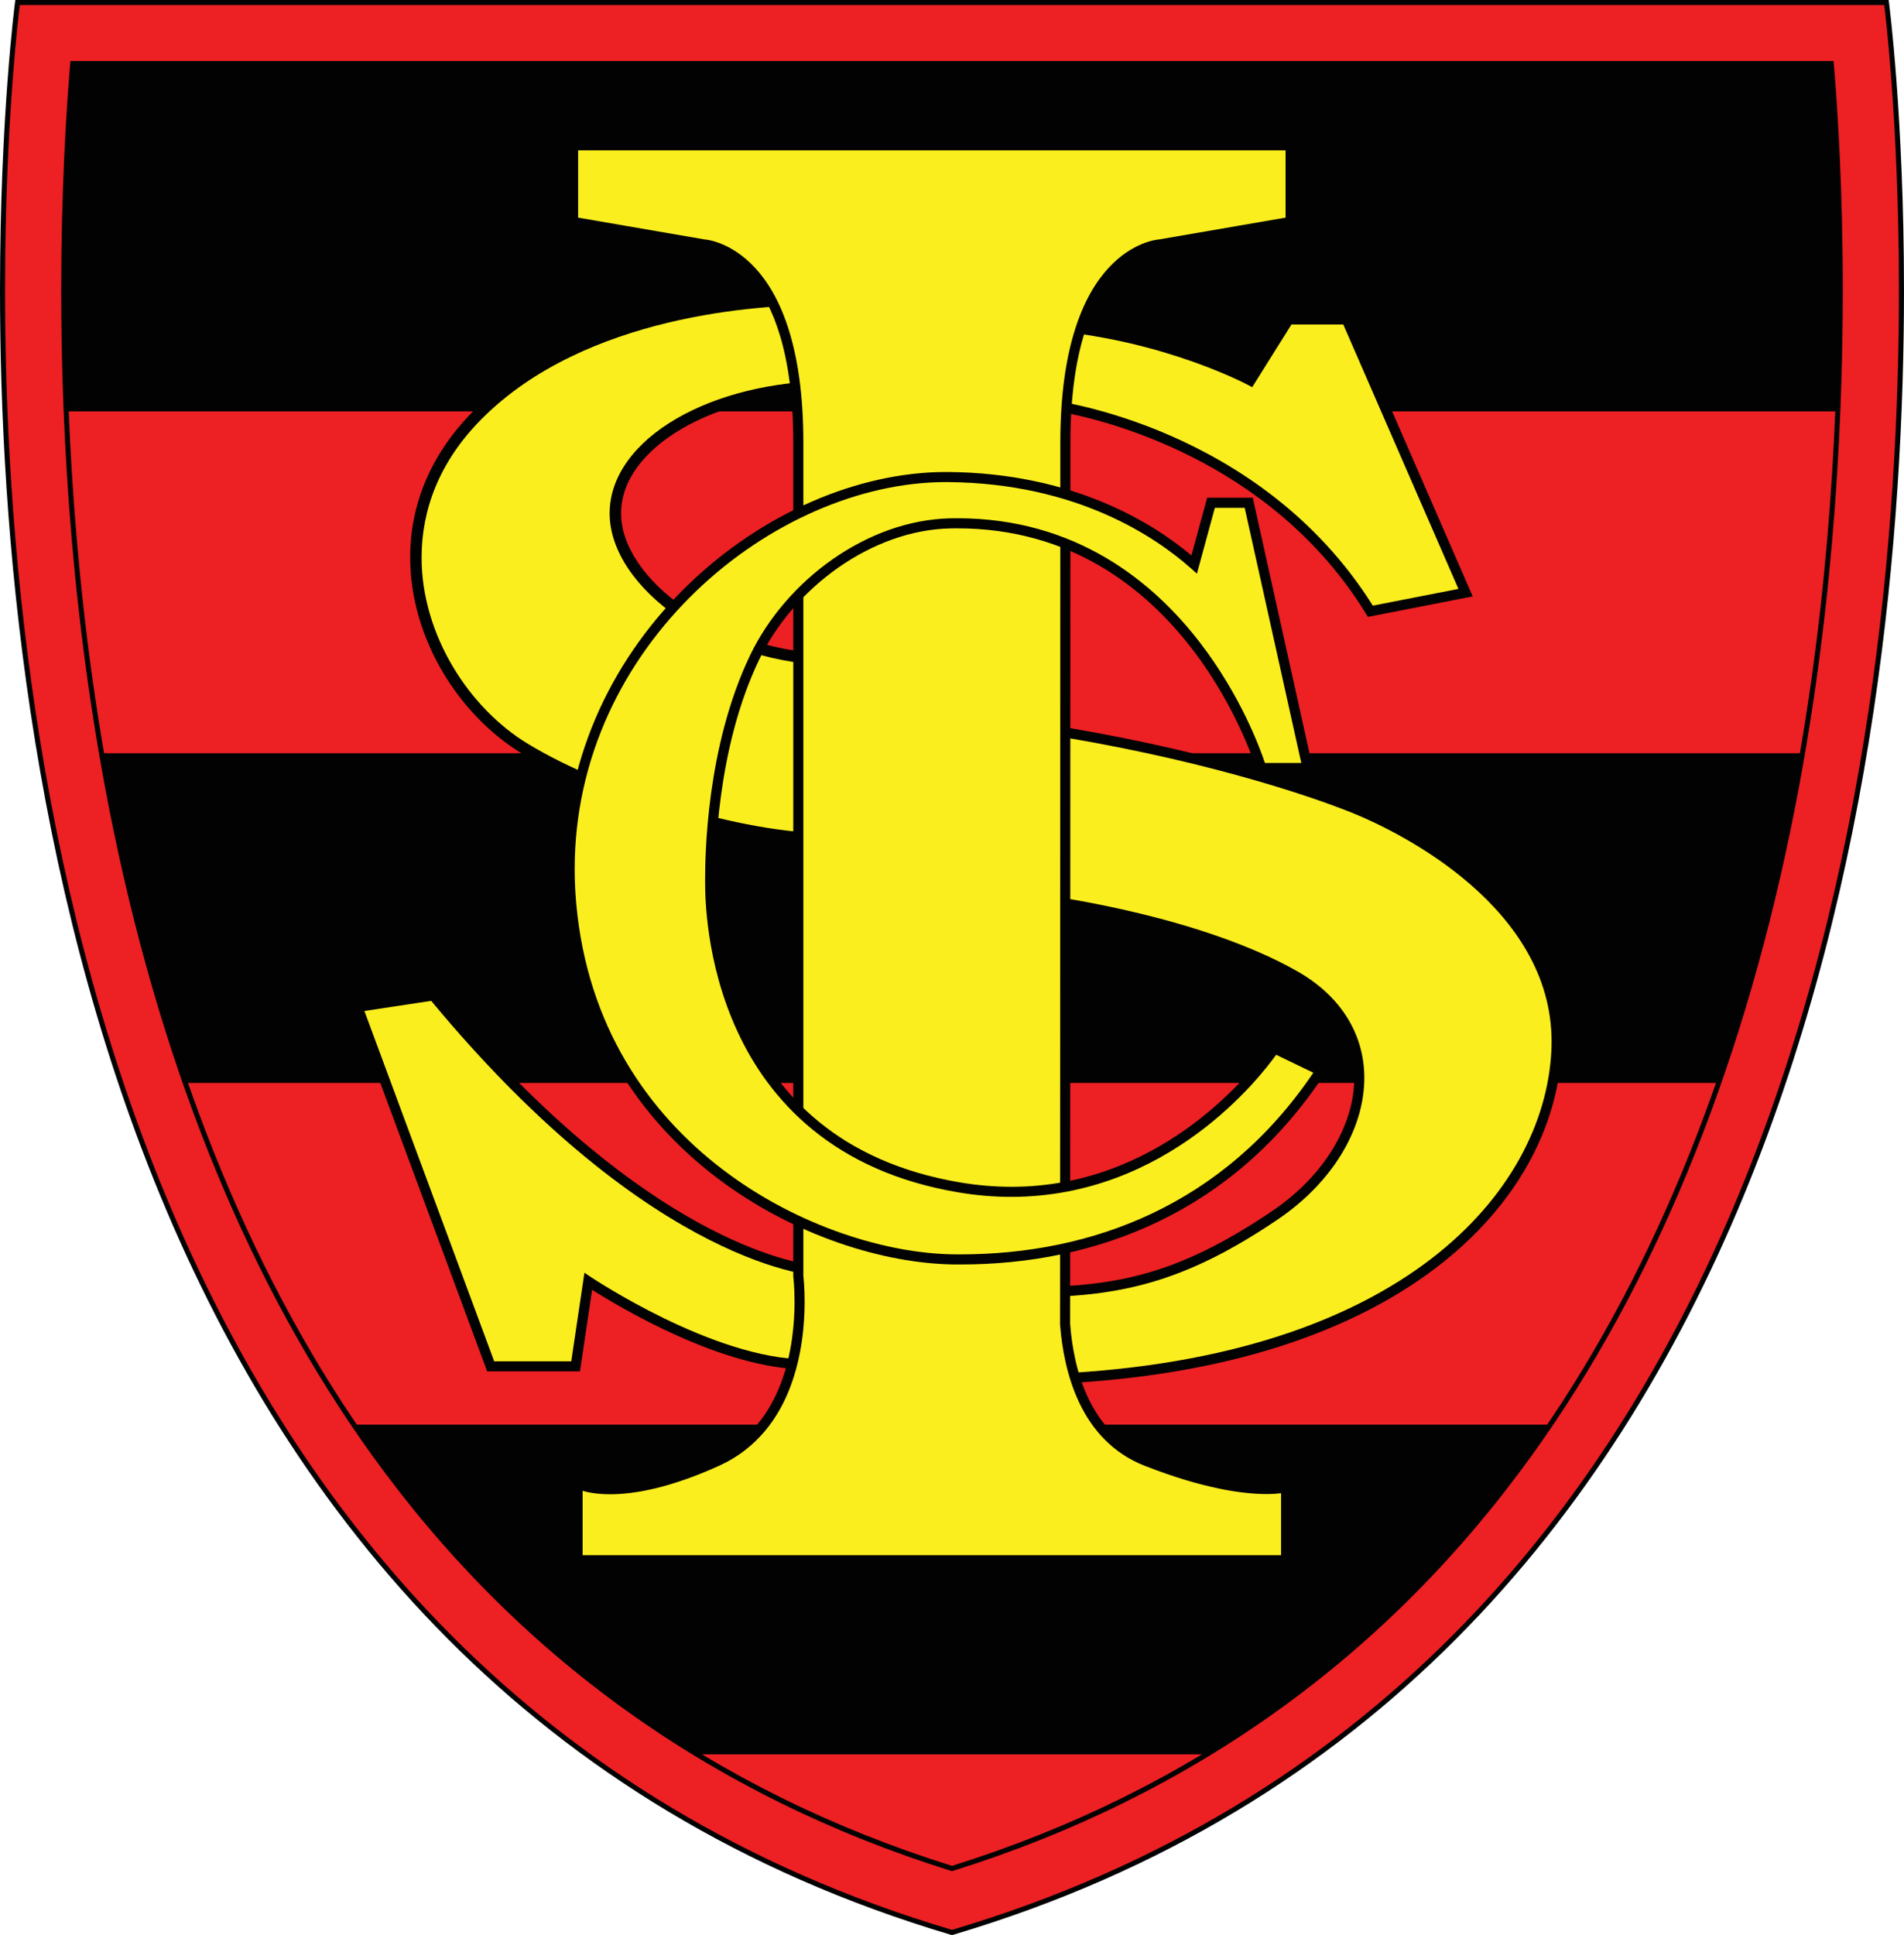
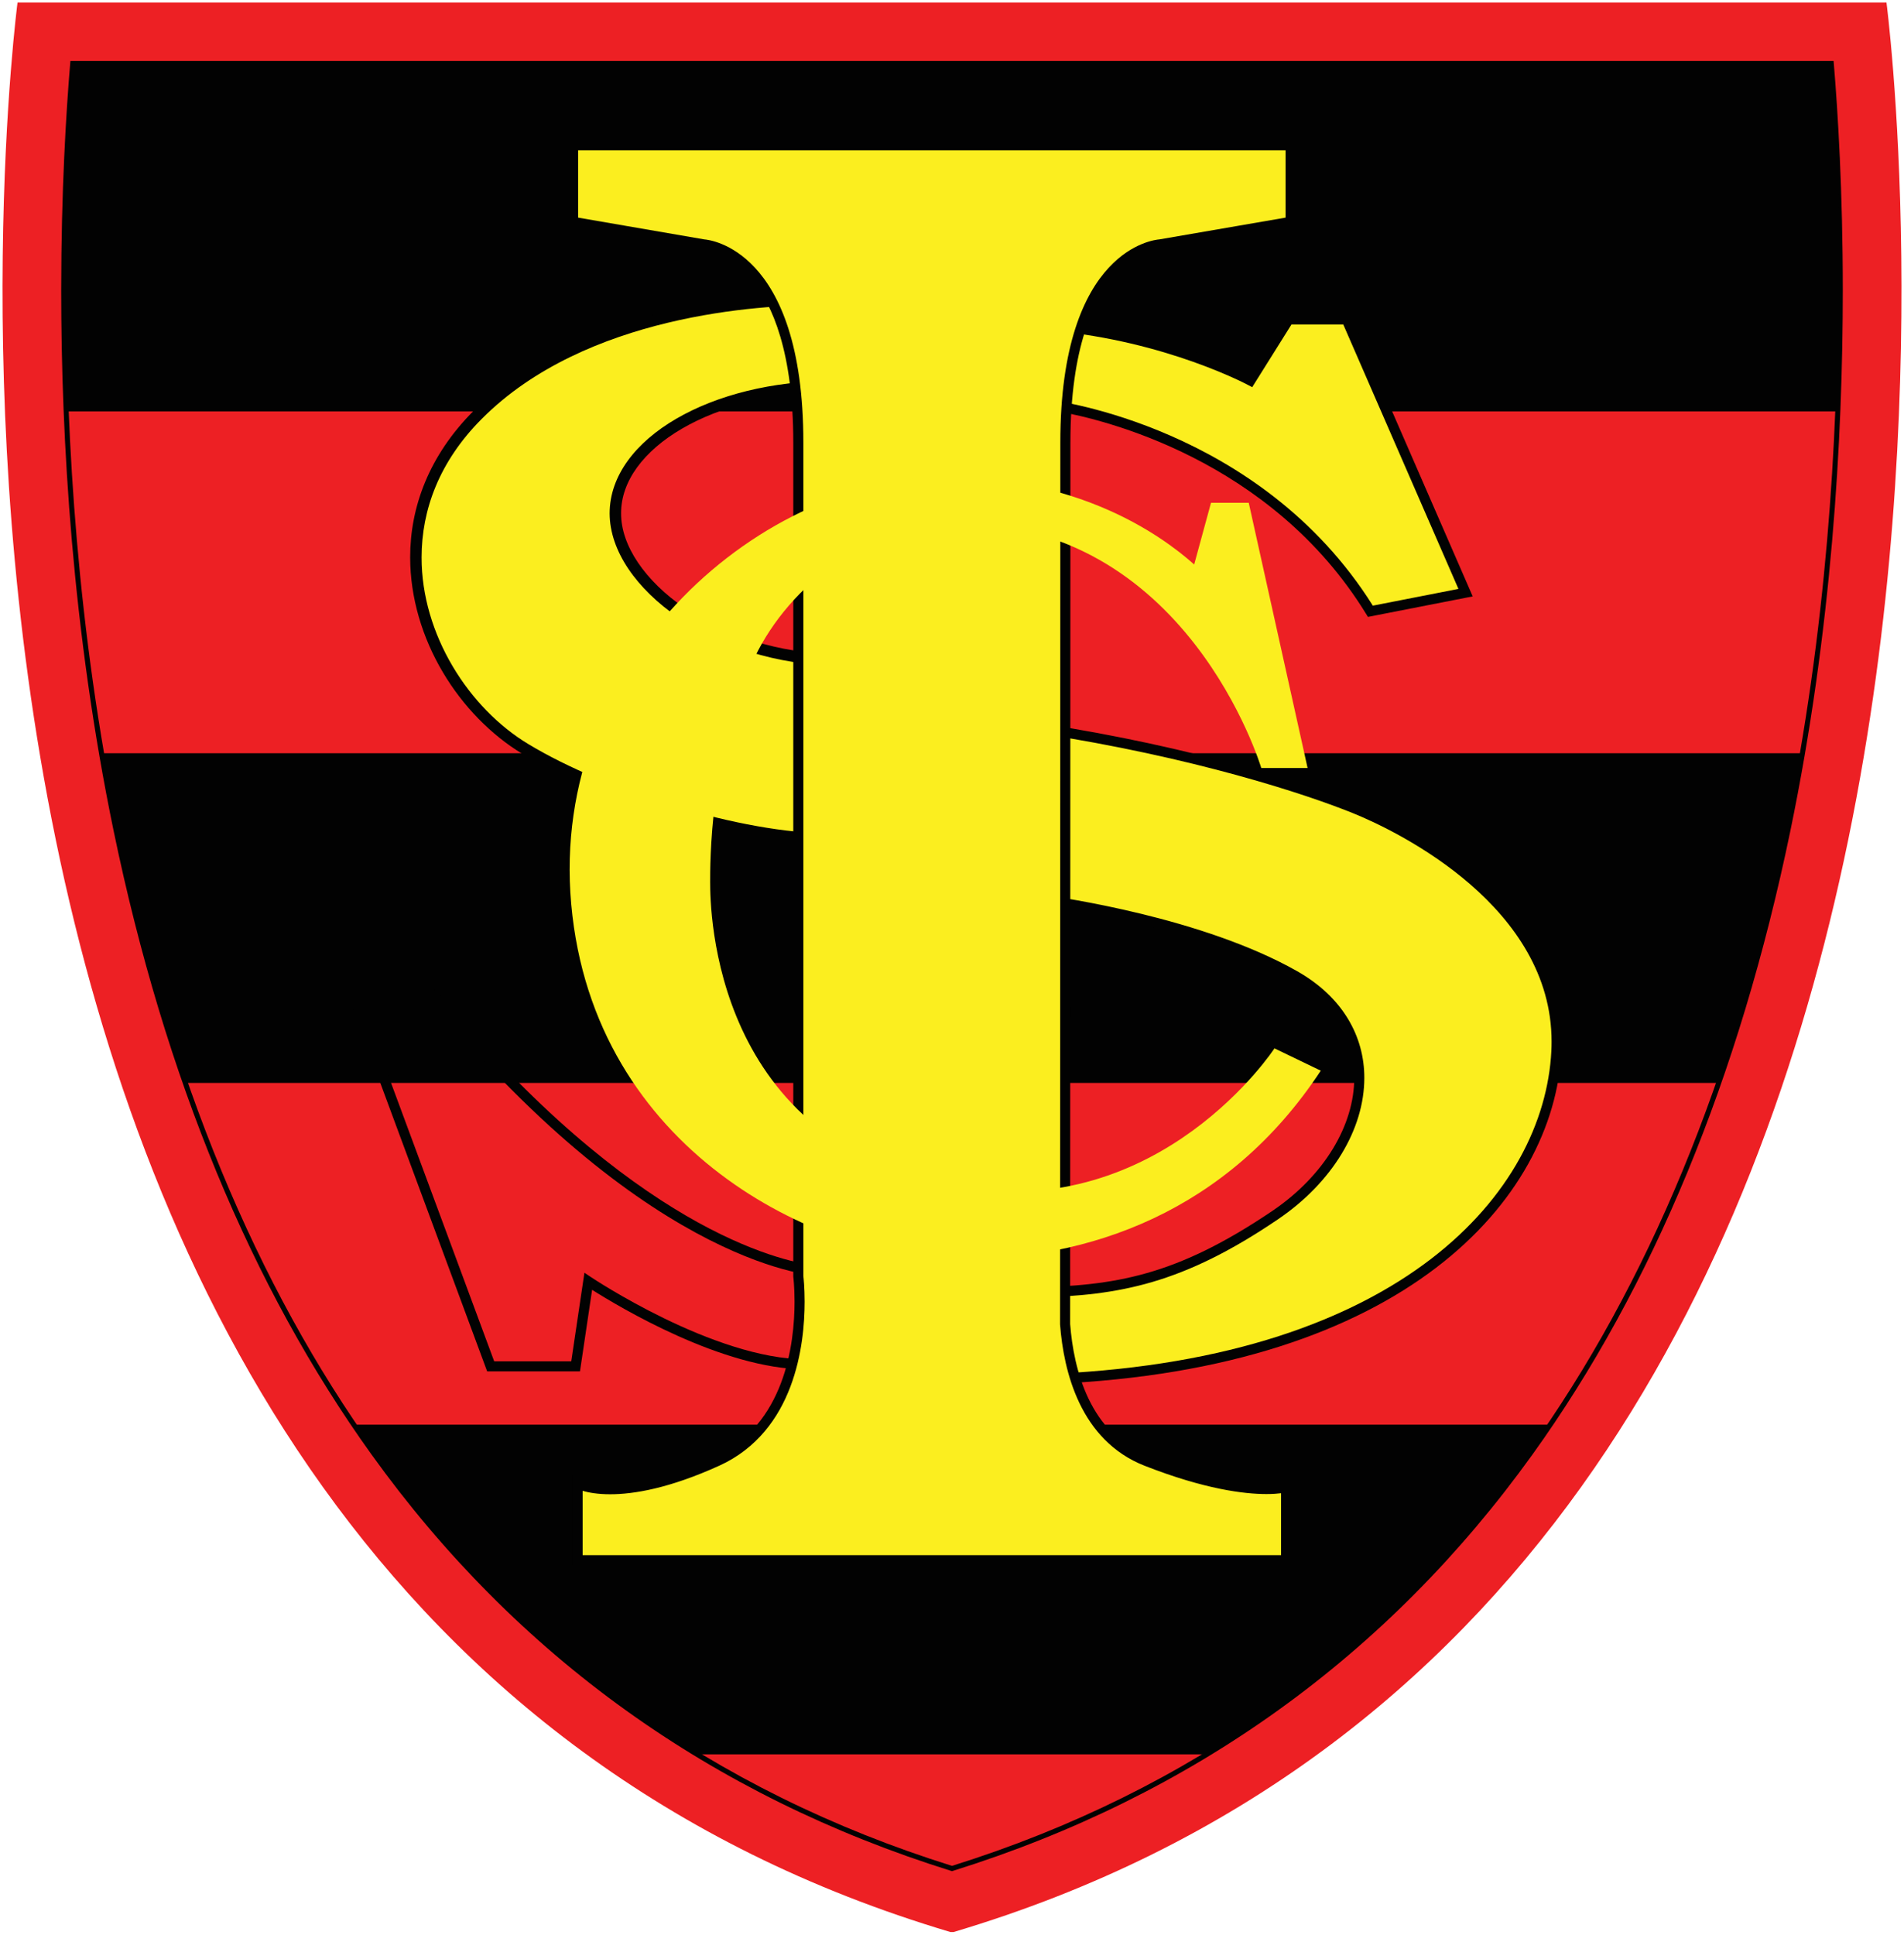
<svg xmlns="http://www.w3.org/2000/svg" width="531.48pt" height="540.02pt" viewBox="0 0 531.48 540.02" version="1.1">
  <defs>
    <clipPath id="clip1">
-       <path d="M 0 0 L 531.48 0 L 531.48 540.02 L 0 540.02 Z M 0 0 " />
-     </clipPath>
+       </clipPath>
  </defs>
  <g id="surface1">
-     <path style=" stroke:none;fill-rule:nonzero;fill:rgb(92.899%,12.5%,14.099%);fill-opacity:1;" d="M 526.586 0.703 L 4.895 0.703 C 4.895 0.703 -53.449 444.281 265.328 539.164 L 265.738 539.289 L 266.148 539.164 C 584.93 444.281 526.586 0.703 526.586 0.703 " />
+     <path style=" stroke:none;fill-rule:nonzero;fill:rgb(92.899%,12.5%,14.099%);fill-opacity:1;" d="M 526.586 0.703 L 4.895 0.703 C 4.895 0.703 -53.449 444.281 265.328 539.164 L 266.148 539.164 C 584.93 444.281 526.586 0.703 526.586 0.703 " />
    <g clip-path="url(#clip1)" clip-rule="nonzero">
      <path style=" stroke:none;fill-rule:nonzero;fill:rgb(0.8%,0.8%,0.8%);fill-opacity:1;" d="M 3.504 22.738 C 2.457 36.742 1.406 56.805 1.406 81.012 C 1.41 213.34 32.688 469.23 265.531 538.488 L 265.738 538.551 L 265.945 538.488 C 498.785 469.23 530.066 213.34 530.066 81.012 C 530.066 56.805 529.02 36.742 527.973 22.738 C 527.098 10.984 526.223 3.52 525.965 1.41 L 5.516 1.41 C 5.258 3.52 4.379 10.984 3.504 22.738 Z M 265.539 539.961 L 265.129 539.84 C 31.25 470.176 0 213.441 0 81.012 C 0 32.516 4.191 0.637 4.195 0.613 L 4.277 0 L 526.586 0 L 526.586 0.703 L 525.887 0.797 L 526.586 0.703 L 526.586 0 L 527.199 0 L 527.281 0.613 C 527.281 0.637 531.473 32.516 531.477 81.012 C 531.477 213.441 500.227 470.176 266.352 539.836 L 265.738 540.02 L 265.539 539.961 " />
    </g>
-     <path style=" stroke:none;fill-rule:nonzero;fill:rgb(92.899%,12.5%,14.099%);fill-opacity:1;" d="M 20.297 17.727 C 19.16 31.277 17.789 53.395 17.789 81.02 C 17.789 122.348 20.863 176.008 32.418 231.766 C 46.66 300.504 70.828 358.941 104.254 405.453 C 144.602 461.605 198.938 500.574 265.738 521.434 C 332.559 500.562 386.887 461.598 427.227 405.453 C 460.648 358.941 484.816 300.504 499.062 231.766 C 510.613 176.008 513.691 122.348 513.691 81.02 C 513.691 53.395 512.316 31.277 511.184 17.727 C 483.055 17.727 48.426 17.727 20.297 17.727 " />
    <path style=" stroke:none;fill-rule:nonzero;fill:rgb(0.8%,0.8%,0.8%);fill-opacity:1;" d="M 20.297 18.43 L 20.297 17.727 Z M 18.492 81.02 C 18.492 122.312 21.562 175.926 33.105 231.621 C 47.332 300.285 71.469 358.625 104.824 405.043 C 145.047 461.016 199.164 499.859 265.738 520.691 C 332.328 499.848 386.438 461.008 426.656 405.043 C 460.008 358.625 484.145 300.285 498.371 231.621 C 509.91 175.926 512.984 122.312 512.984 81.02 C 512.984 53.852 511.656 32.016 510.531 18.43 C 477.207 18.43 54.219 18.43 20.945 18.43 C 19.82 32.016 18.492 53.848 18.492 81.02 Z M 265.527 522.102 C 198.59 501.207 144.109 462.137 103.68 405.863 C 70.188 359.254 45.988 300.723 31.727 231.906 C 20.16 176.086 17.082 122.383 17.082 81.02 C 17.082 53.367 18.461 31.234 19.594 17.668 L 19.648 17.023 L 20.297 17.023 C 48.426 17.023 483.051 17.023 511.184 17.023 L 511.828 17.023 L 511.883 17.668 C 513.02 31.234 514.395 53.371 514.395 81.02 C 514.395 122.383 511.316 176.086 499.75 231.906 C 485.488 300.723 461.289 359.254 427.797 405.863 C 387.371 462.129 332.902 501.195 265.949 522.102 L 265.734 522.168 L 265.527 522.102 " />
    <path style=" stroke:none;fill-rule:nonzero;fill:rgb(0.8%,0.8%,0.8%);fill-opacity:1;" d="M 32.418 231.766 C 37.566 256.621 44.023 280.121 51.738 302.207 L 479.742 302.207 C 487.457 280.121 493.91 256.621 499.062 231.766 C 500.559 224.531 501.914 217.336 503.141 210.195 L 28.34 210.195 C 29.566 217.336 30.918 224.531 32.418 231.766 Z M 104.254 405.453 C 129.16 440.117 159.402 468.223 194.613 489.57 L 336.859 489.57 C 372.074 468.223 402.32 440.117 427.227 405.453 C 429.09 402.863 430.922 400.227 432.727 397.559 L 98.754 397.559 C 100.559 400.227 102.391 402.863 104.254 405.453 Z M 511.184 17.727 C 483.055 17.727 48.426 17.727 20.297 17.727 C 19.16 31.277 17.789 53.395 17.789 81.02 C 17.789 91.539 17.988 102.863 18.477 114.812 L 513.004 114.812 C 513.488 102.863 513.691 91.539 513.691 81.02 C 513.691 53.395 512.316 31.277 511.184 17.727 " />
    <path style=" stroke:none;fill-rule:nonzero;fill:rgb(98.399%,93.3%,12.199%);fill-opacity:1;" d="M 233.82 184.078 C 200.27 184.078 171.77 162.797 171.77 143.258 C 171.77 123.719 198.973 107.879 232.527 107.879 C 233.137 107.879 233.738 107.895 234.344 107.902 L 233.82 83.645 C 233.82 83.645 169.199 79.91 133.391 115.719 C 100.992 148.117 119.121 192.418 146.672 209.023 C 170.324 223.281 212.441 235.914 237.062 233.973 L 235.984 184.035 C 235.266 184.055 234.551 184.078 233.82 184.078 " />
    <path style=" stroke:none;fill-rule:nonzero;fill:rgb(0.8%,0.8%,0.8%);fill-opacity:1;" d="M 145.848 210.391 C 128.262 199.766 114.52 178.375 114.492 155.531 C 114.48 141.594 119.695 127.141 132.262 114.59 C 162.543 84.402 212.219 81.977 228.527 81.938 C 231.934 81.938 233.887 82.051 233.914 82.051 L 235.387 82.137 L 235.977 109.527 L 234.32 109.5 C 233.699 109.488 233.105 109.473 232.523 109.473 C 216 109.469 201.059 113.391 190.367 119.617 C 179.648 125.871 173.348 134.289 173.367 143.258 C 173.328 152.219 180.047 162.105 191.117 169.68 C 202.156 177.254 217.383 182.488 233.82 182.48 L 233.82 185.676 C 216.703 185.672 200.906 180.262 189.309 172.312 C 177.742 164.359 170.211 153.836 170.172 143.258 C 170.191 132.688 177.492 123.414 188.762 116.859 C 200.062 110.285 215.496 106.285 232.523 106.281 C 232.586 106.281 232.648 106.281 232.711 106.281 L 232.258 85.184 C 231.379 85.156 230.121 85.129 228.527 85.129 C 212.527 85.094 163.492 87.777 134.52 116.848 C 122.523 128.855 117.695 142.383 117.684 155.531 C 117.656 177.062 130.863 197.652 147.496 207.656 C 169.188 220.766 207.199 232.605 231.746 232.57 C 233.016 232.57 234.242 232.539 235.434 232.477 L 234.422 185.668 C 234.227 185.672 234.023 185.676 233.82 185.676 L 233.82 182.48 C 234.516 182.48 235.219 182.461 235.941 182.438 L 237.547 182.395 L 238.691 235.445 L 237.184 235.562 C 235.445 235.699 233.629 235.766 231.746 235.766 C 206.266 235.73 168.207 223.832 145.848 210.391 " />
    <path style=" stroke:none;fill-rule:nonzero;fill:rgb(98.399%,93.3%,12.199%);fill-opacity:1;" d="M 293.621 384.801 C 391.664 380.645 432.375 333.703 434.453 293.406 C 436.531 253.109 391.664 231.09 378.371 225.691 C 365.074 220.289 333.504 209.902 290.301 203.258 C 247.094 196.609 290.301 251.031 290.301 251.031 C 290.301 251.031 333.504 256.43 361.336 272.219 C 389.172 288.004 382.941 320.824 355.938 339.102 C 328.934 357.383 311.484 360.289 287.391 360.703 L 293.621 384.801 " />
    <path style=" stroke:none;fill-rule:nonzero;fill:rgb(0.8%,0.8%,0.8%);fill-opacity:1;" d="M 294.699 383.34 C 391.523 378.84 431.027 332.516 433.043 293.332 C 433.09 292.449 433.109 291.57 433.109 290.703 C 433.113 271.973 422.641 257.406 410.395 246.77 C 398.164 236.156 384.234 229.59 377.84 226.996 C 364.668 221.641 333.168 211.273 290.086 204.648 C 287.656 204.273 285.523 204.102 283.672 204.102 C 279.219 204.102 276.453 205.098 274.836 206.547 C 273.227 207.988 272.516 210 272.504 212.688 C 272.48 217.531 275.074 224.156 278.414 230.379 C 281.742 236.613 285.762 242.508 288.438 246.203 C 289.652 247.879 290.582 249.102 291.055 249.711 C 296.293 250.426 335.695 256.082 362.031 270.992 C 374.863 278.238 380.859 289.273 380.836 300.824 C 380.82 315.074 371.938 329.961 356.727 340.266 C 330.246 358.23 312.496 361.566 289.199 362.078 Z M 293.621 384.801 L 294.984 384.445 Z M 285.578 359.324 L 287.367 359.297 C 311.371 358.852 328.289 356.074 355.145 337.934 C 369.758 328.047 378.031 313.867 378.02 300.824 C 377.992 290.254 372.727 280.328 360.641 273.441 C 340.074 261.762 310.629 255.746 297.254 253.512 C 292.789 252.762 290.133 252.43 290.125 252.43 L 289.555 252.359 L 289.195 251.906 C 289.176 251.879 284.348 245.801 279.496 237.906 C 274.66 229.98 269.73 220.363 269.688 212.688 C 269.676 209.516 270.605 206.531 272.961 204.441 C 275.312 202.355 278.832 201.285 283.672 201.285 C 285.699 201.285 287.969 201.473 290.516 201.863 C 333.84 208.531 365.48 218.938 378.898 224.387 C 385.492 227.066 399.641 233.719 412.238 244.645 C 424.816 255.551 435.926 270.852 435.93 290.703 C 435.93 291.617 435.906 292.539 435.855 293.477 C 433.727 334.73 392.109 382.086 293.684 386.203 L 292.543 386.254 L 285.578 359.324 " />
-     <path style=" stroke:none;fill-rule:nonzero;fill:rgb(98.399%,93.3%,12.199%);fill-opacity:1;" d="M 228.93 354.695 C 228.93 354.695 183.43 353.414 120.945 277.793 L 99.797 281 L 136.969 381.289 L 160.68 381.289 L 164.203 357.578 C 164.203 357.578 201.051 382.254 227.324 380.652 " />
    <path style=" stroke:none;fill-rule:nonzero;fill:rgb(0.8%,0.8%,0.8%);fill-opacity:1;" d="M 135.984 382.699 L 97.875 279.863 L 121.523 276.281 L 122.031 276.895 C 176.531 342.84 217.836 351.855 227.039 353.094 C 228.352 353.273 228.965 353.285 228.969 353.285 L 228.969 353.289 L 228.891 356.102 C 228.5 356.109 182.781 354.582 120.367 279.305 L 101.719 282.129 L 137.945 379.883 L 159.461 379.883 L 163.137 355.172 L 164.988 356.406 C 164.992 356.41 167.109 357.828 170.73 359.984 C 174.352 362.137 179.457 365.016 185.359 367.887 C 197.156 373.633 212.203 379.332 224.816 379.316 C 225.637 379.316 226.445 379.289 227.242 379.246 L 227.41 382.055 C 226.555 382.105 225.688 382.133 224.816 382.133 C 201.68 382.062 172.793 364.688 165.277 359.938 L 161.895 382.699 L 135.984 382.699 " />
    <path style=" stroke:none;fill-rule:nonzero;fill:rgb(98.399%,93.3%,12.199%);fill-opacity:1;" d="M 293.594 113.121 C 293.594 113.121 351.637 120.34 382.531 170.586 L 409.098 165.387 L 375.891 89.156 L 359.723 89.156 L 349.035 106.191 C 349.035 106.191 325.938 93.777 293.887 90.887 " />
    <path style=" stroke:none;fill-rule:nonzero;fill:rgb(0.8%,0.8%,0.8%);fill-opacity:1;" d="M 293.422 114.52 Z M 381.332 171.32 C 354.68 127.918 307.27 116.941 295.898 114.914 C 294.285 114.629 293.434 114.52 293.422 114.52 L 293.77 111.723 C 293.914 111.766 351.746 118.891 383.211 169.016 L 407.105 164.34 L 374.965 90.562 L 360.496 90.562 L 349.531 108.055 L 348.367 107.434 C 348.363 107.434 346.977 106.684 344.344 105.488 C 341.711 104.293 337.855 102.668 333.008 100.949 C 323.312 97.516 309.633 93.723 293.758 92.289 L 294.012 89.484 C 322.168 92.027 343.422 101.82 348.527 104.352 L 358.941 87.746 L 376.812 87.746 L 411.09 166.434 L 381.844 172.152 L 381.332 171.32 " />
    <path style=" stroke:none;fill-rule:nonzero;fill:rgb(98.399%,93.3%,12.199%);fill-opacity:1;" d="M 297.387 123.535 C 297.387 69.465 323.793 68.207 323.793 68.207 L 360.262 61.918 L 360.262 40.543 L 159.969 40.543 L 159.969 61.918 L 196.434 68.207 C 196.434 68.207 222.844 69.465 222.844 123.535 C 222.844 177.609 222.844 356.172 222.844 356.172 C 222.844 356.172 227.871 395.152 200.207 407.727 C 172.543 420.301 161.227 414.016 161.227 414.016 L 161.227 435.395 L 359.004 435.395 L 359.004 415.027 C 359.004 415.027 347.188 418.379 320.02 407.727 C 302.84 400.992 298.305 382.461 297.312 369.555 C 297.312 369.555 297.387 177.609 297.387 123.535 " />
    <path style=" stroke:none;fill-rule:nonzero;fill:rgb(0.8%,0.8%,0.8%);fill-opacity:1;" d="M 162.633 433.98 L 357.594 433.98 L 357.594 416.703 C 356.633 416.824 355.273 416.934 353.508 416.934 C 347.379 416.934 336.312 415.625 319.504 409.035 C 310.527 405.523 304.828 398.879 301.324 391.562 C 297.812 384.242 296.414 376.227 295.906 369.664 L 295.898 369.602 L 295.898 369.555 C 295.898 369.555 295.922 321.566 295.938 266.824 C 295.957 212.078 295.977 150.57 295.977 123.535 C 295.973 96.285 302.637 82.051 309.559 74.633 C 316.105 67.621 322.738 66.871 323.629 66.805 L 358.852 60.73 L 358.852 41.949 L 161.375 41.949 L 161.375 60.73 L 196.598 66.805 C 197.488 66.871 204.121 67.621 210.668 74.633 C 217.59 82.051 224.254 96.285 224.25 123.535 C 224.25 176.902 224.25 351.527 224.25 356.078 C 224.309 356.594 224.605 359.285 224.605 363.246 C 224.605 369.27 223.926 378.234 220.629 386.965 C 217.34 395.684 211.34 404.219 200.789 409.012 C 186.812 415.363 176.863 416.992 170.344 416.992 C 166.773 416.996 164.234 416.504 162.633 416.039 Z M 159.816 436.801 L 159.816 411.621 L 161.906 412.781 C 161.91 412.781 161.906 412.781 161.965 412.812 C 162.031 412.84 162.141 412.891 162.293 412.953 C 162.602 413.082 163.094 413.258 163.781 413.438 C 165.156 413.801 167.312 414.176 170.344 414.176 C 176.391 414.176 185.938 412.664 199.625 406.445 C 209.359 402.012 214.859 394.223 217.992 385.969 C 221.117 377.723 221.793 369.059 221.789 363.246 C 221.789 361.133 221.703 359.398 221.613 358.195 C 221.527 356.996 221.445 356.352 221.445 356.352 L 221.434 356.258 L 221.434 356.172 C 221.434 356.172 221.434 177.609 221.434 123.535 C 221.434 98.395 215.68 85.012 209.789 77.898 C 203.898 70.789 197.777 69.781 196.57 69.633 C 196.41 69.613 196.367 69.613 196.367 69.613 L 196.281 69.609 L 158.559 63.105 L 158.559 39.133 L 361.668 39.133 L 361.668 63.105 L 323.941 69.609 L 323.859 69.613 C 323.859 69.613 323.816 69.613 323.656 69.633 C 323.496 69.648 323.25 69.688 322.926 69.75 C 322.277 69.875 321.328 70.113 320.176 70.562 C 317.871 71.457 314.766 73.184 311.617 76.555 C 305.336 83.285 298.797 96.715 298.793 123.535 C 298.793 177.078 298.719 365.82 298.719 369.5 C 299.207 375.832 300.574 383.512 303.863 390.344 C 307.172 397.207 312.328 403.191 320.531 406.414 C 337.066 412.895 347.781 414.117 353.508 414.117 C 356.211 414.117 357.805 413.848 358.379 413.727 C 358.57 413.688 358.617 413.672 358.617 413.672 L 360.41 413.164 L 360.41 436.801 L 159.816 436.801 " />
    <path style=" stroke:none;fill-rule:nonzero;fill:rgb(98.399%,93.3%,12.199%);fill-opacity:1;" d="M 333.344 157.523 C 323.371 148.66 301.027 133.465 264.785 133.129 C 213.555 132.648 153.23 183.398 159.453 252.344 C 165.676 321.289 228.398 350.973 266.223 351.449 C 304.043 351.93 342.824 338.043 368.68 298.785 L 355.754 292.559 C 355.754 292.559 324.152 340.918 267.656 331.344 C 198.781 319.668 198.234 253.781 198.234 246.117 C 198.234 241.812 197.996 209.758 210.684 183.398 C 220.551 162.895 242.762 146.531 265.262 146.055 C 331.32 144.648 352.07 214.328 352.07 214.328 L 365 214.328 L 348.57 140.309 L 338.039 140.309 L 333.344 157.523 " />
-     <path style=" stroke:none;fill-rule:nonzero;fill:rgb(0.8%,0.8%,0.8%);fill-opacity:1;" d="M 333.344 157.523 L 334.277 156.469 Z M 194.281 164.996 C 174.328 184.18 160.414 211.164 160.414 242.527 C 160.414 245.715 160.559 248.941 160.855 252.215 C 163.938 286.27 180.91 310.531 201.84 326.449 C 222.758 342.355 247.672 349.816 266.238 350.043 C 266.855 350.047 267.477 350.051 268.102 350.051 C 304.555 350.027 341.465 336.504 366.605 299.352 L 356.223 294.348 C 351.723 300.641 325.969 333.945 282.312 334.004 C 277.555 334.004 272.586 333.605 267.422 332.73 C 232.531 326.844 214.695 307.02 205.836 287.816 C 196.953 268.621 196.828 250.027 196.824 246.117 C 196.824 245.965 196.824 245.77 196.824 245.539 C 196.836 239.41 197.02 208.574 209.414 182.789 C 219.527 161.836 242.062 145.176 265.23 144.645 C 265.898 144.633 266.562 144.625 267.227 144.625 C 300.012 144.613 321.664 162.035 334.953 179.32 C 346.398 194.191 351.789 208.996 353.098 212.922 L 363.242 212.922 L 347.441 141.719 L 339.113 141.719 L 334.703 157.895 L 334.105 160.082 L 332.406 158.578 C 322.609 149.875 300.613 134.875 264.77 134.535 C 264.531 134.535 264.297 134.531 264.062 134.531 C 264.055 134.531 264.043 134.531 264.031 134.531 C 240.18 134.531 214.219 145.828 194.281 164.996 Z M 268.102 352.867 C 267.473 352.867 266.84 352.867 266.203 352.859 C 246.945 352.605 221.59 344.98 200.133 328.691 C 178.691 312.41 161.191 287.359 158.051 252.469 C 157.746 249.113 157.598 245.801 157.598 242.527 C 157.668 178.074 214.637 131.762 264.062 131.715 C 264.312 131.715 264.555 131.715 264.797 131.719 C 299.516 132.039 321.711 145.871 332.574 154.996 L 336.961 138.898 L 349.699 138.898 L 366.754 215.738 L 351.02 215.738 L 350.723 214.73 C 350.719 214.727 350.418 213.715 349.746 211.879 C 349.078 210.039 348.043 207.406 346.602 204.242 C 343.723 197.914 339.211 189.465 332.723 181.039 C 319.715 164.176 298.945 147.449 267.227 147.441 C 266.586 147.441 265.941 147.449 265.293 147.461 C 243.457 147.887 221.57 163.957 211.949 184.012 C 199.891 209.023 199.629 239.562 199.641 245.539 C 199.641 245.77 199.645 245.961 199.645 246.117 C 199.637 249.871 199.785 268.051 208.395 286.633 C 217.031 305.207 233.906 324.164 267.895 329.953 C 272.898 330.801 277.711 331.188 282.312 331.188 C 322.926 331.227 347.855 300.98 353.402 293.441 C 354.191 292.371 354.57 291.789 354.574 291.789 L 355.246 290.754 L 370.742 298.215 L 369.855 299.559 C 344.18 338.574 305.723 352.867 268.191 352.867 C 268.16 352.867 268.133 352.867 268.102 352.867 " />
  </g>
</svg>